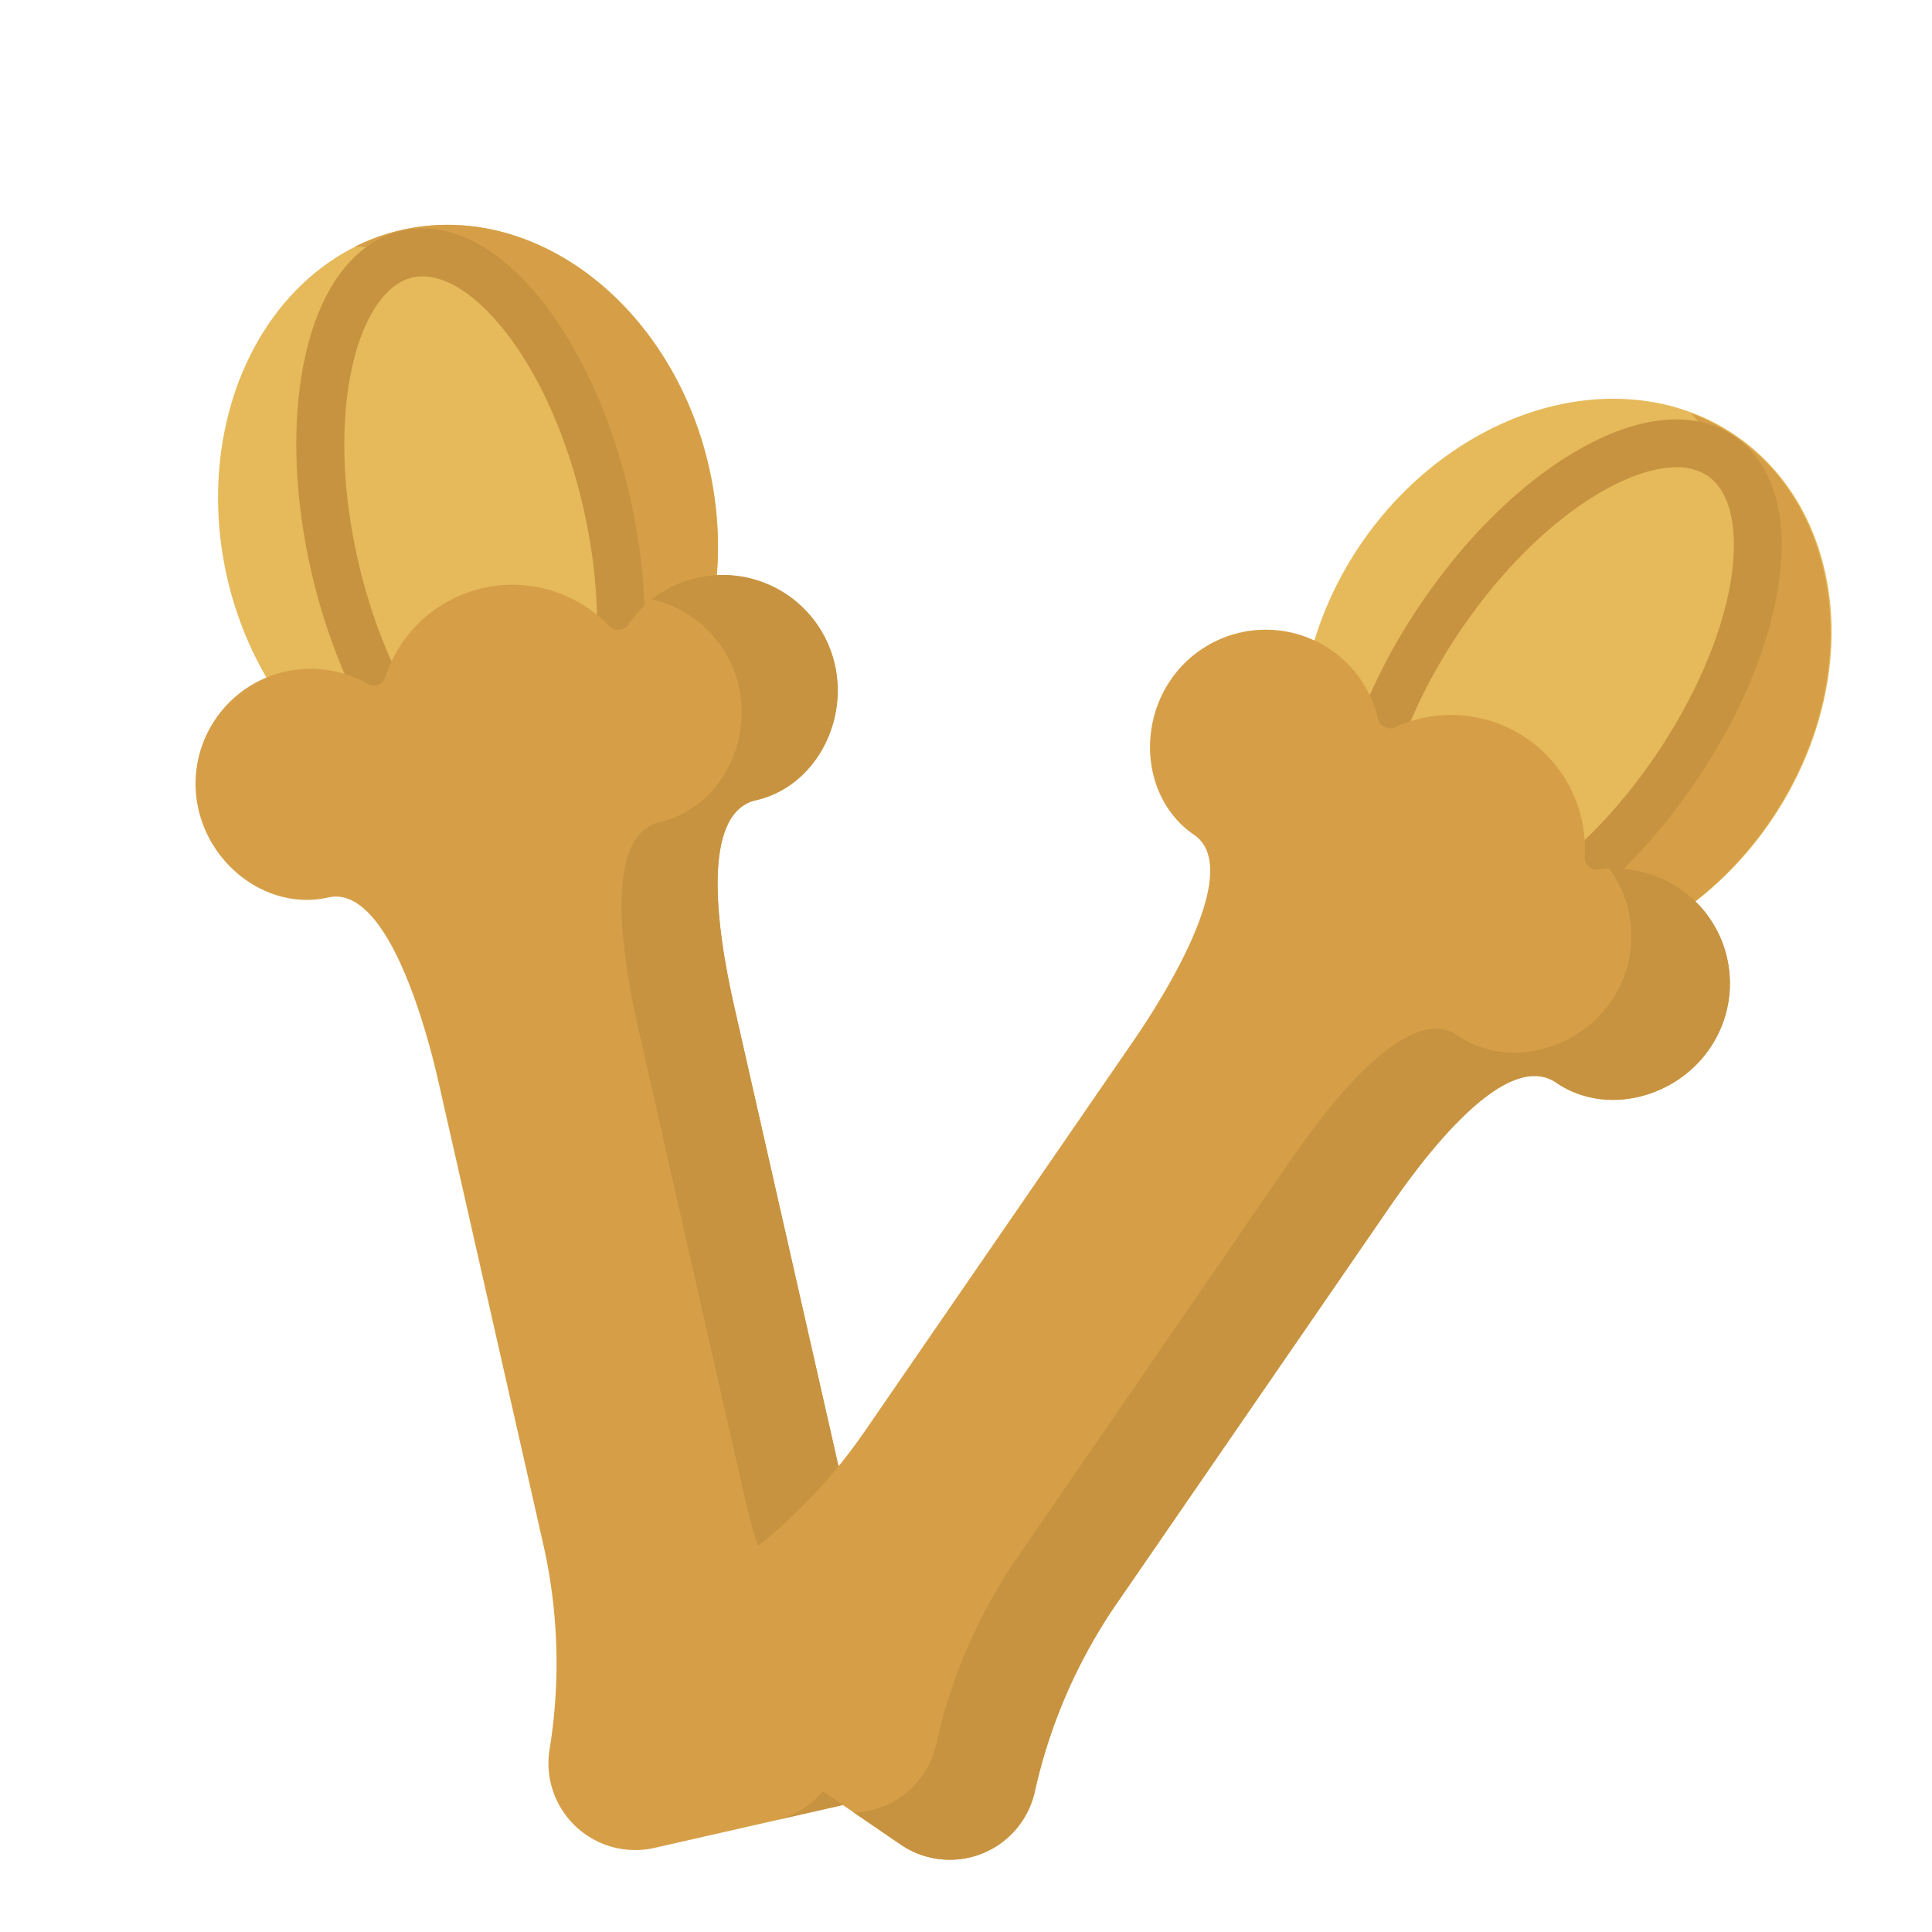
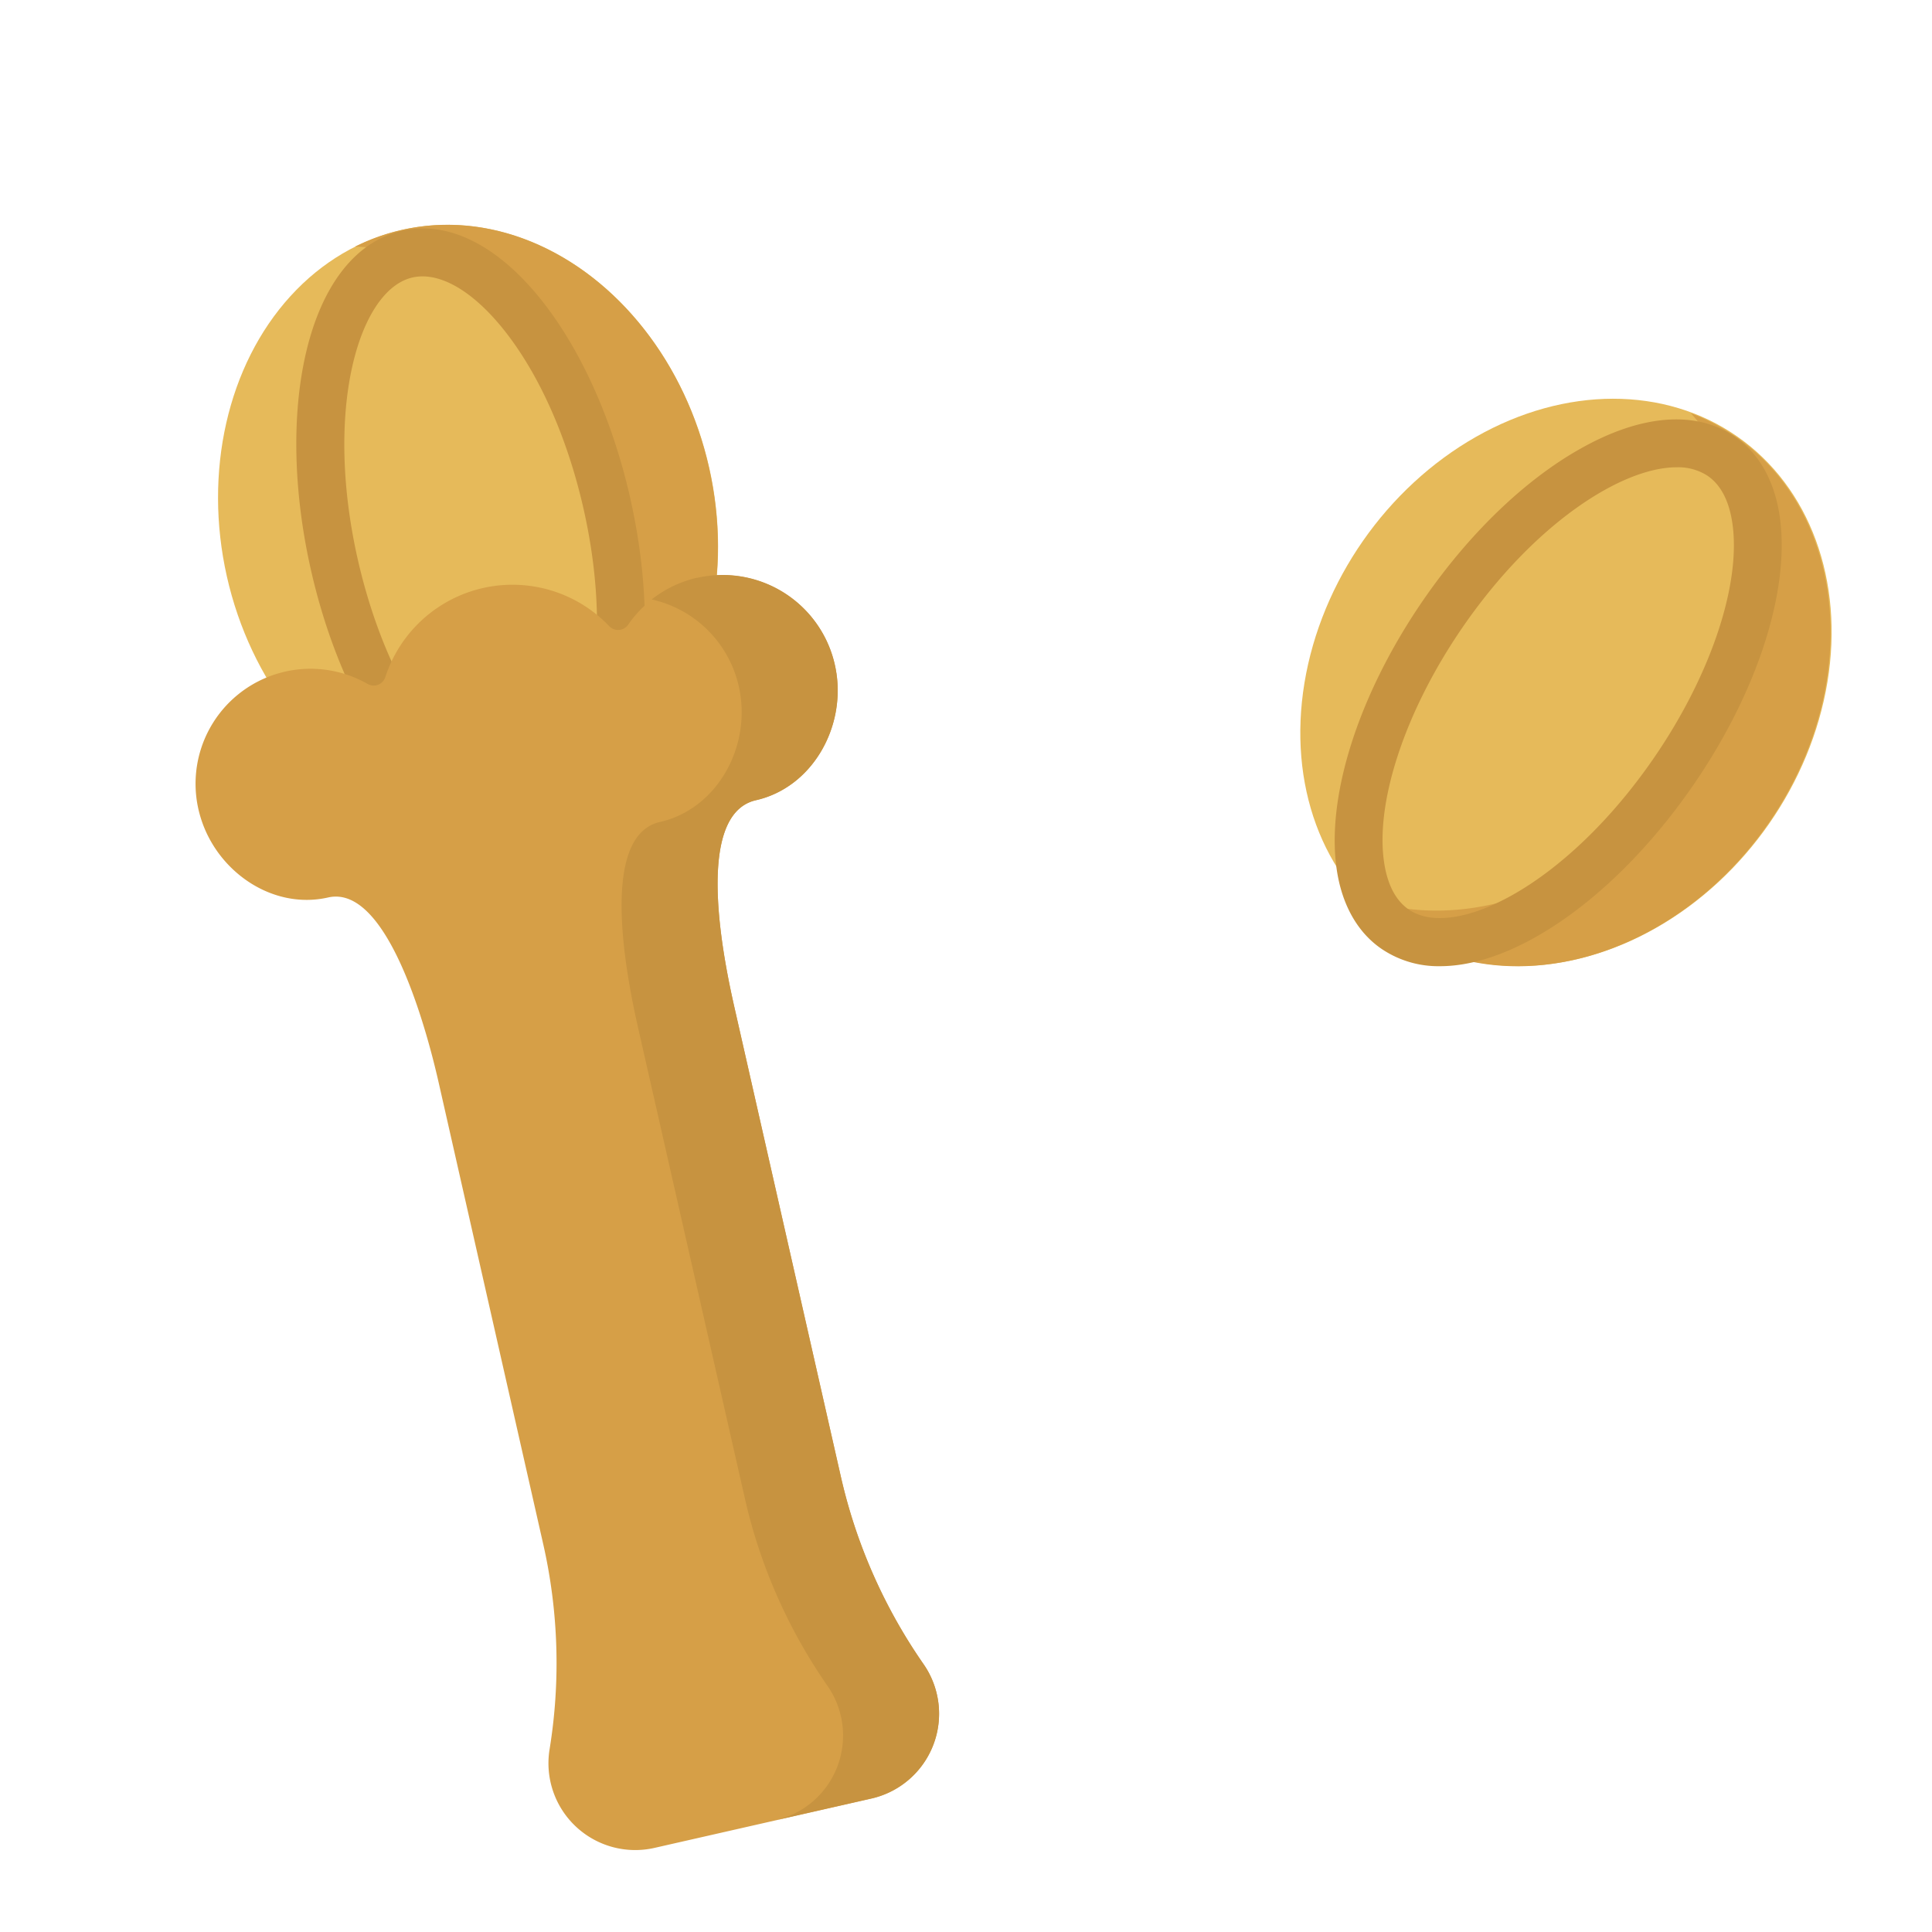
<svg xmlns="http://www.w3.org/2000/svg" viewBox="0 0 605 605">
  <ellipse cx="85.33" cy="93.11" rx="77.42" ry="93.83" transform="translate(42.86 91.44) rotate(-12.7)" fill="#e6ba5a" />
  <path d="M64.53,1.61A64.41,64.41,0,0,0,49.91,6.85c36.38.61,70.71,31.63,80.75,75.9s-7.53,87.09-40.08,103.38a64.42,64.42,0,0,0,15.44-1.6c41.67-9.48,66.17-58.11,54.71-108.62S106.2-7.87,64.53,1.61Z" transform="translate(61.25 70.4)" fill="#d69f47" />
  <path d="M136.09,85.5c-5.56-24.51-15.51-46.59-28-62.19C94.37,6.22,78.93-1.39,64.59,1.87s-25,16.81-30,38.14c-4.55,19.48-4,43.7,1.56,68.2s15.51,46.59,28,62.19c11.63,14.5,24.51,22.18,36.91,22.18a29.25,29.25,0,0,0,6.58-.74c14.34-3.26,25-16.8,30-38.14,4.55-19.48,4-43.7-1.56-68.2Zm-31.73,91.71c-8.32,1.9-18.69-4-28.46-16.19-11.11-13.86-20-33.79-25.09-56.13C40.07,57.54,51.2,20.3,67.91,16.5a13.83,13.83,0,0,1,3.15-.35c7.71,0,16.74,5.86,25.32,16.55,11.11,13.85,20,33.78,25.08,56.12C132.21,136.18,121.07,173.41,104.36,177.21Z" transform="translate(61.25 70.4)" fill="#c79340" />
  <path d="M200.66,140.3c2.68,17.59-7.85,35.92-25.18,39.86-20.83,4.74-8.79,55.89-6.24,67.1L202.06,392a168,168,0,0,0,25.83,58.66,27.22,27.22,0,0,1-16.22,42.15l-68,15.46a27.18,27.18,0,0,1-32.8-31,168.36,168.36,0,0,0-2-64.08L76.08,268.45c-2.55-11.21-14.95-62.27-34.58-57.81-17.33,3.94-34.73-8-39.91-25a36,36,0,0,1,52.28-41.86,3.84,3.84,0,0,0,5.55-2.16,41.86,41.86,0,0,1,70.09-15.95,3.84,3.84,0,0,0,5.94-.45,36,36,0,0,1,65.21,15.13Z" transform="translate(61.25 70.4)" fill="#d69f47" />
  <path d="M157.1,110.5a36,36,0,0,0-14.28,6.81,36,36,0,0,1,27.77,29.83c2.68,17.6-7.86,35.92-25.18,39.86-20.83,4.74-8.79,55.89-6.24,67.1L172,398.8a168,168,0,0,0,25.83,58.66,27.22,27.22,0,0,1-16.22,42.15l30.07-6.84a27.22,27.22,0,0,0,16.22-42.15A168,168,0,0,1,202.06,392l-32.82-144.7c-2.55-11.21-14.59-62.36,6.24-67.1,17.33-3.94,27.86-22.26,25.18-39.86a36,36,0,0,0-43.56-29.8Z" transform="translate(61.25 70.4)" fill="#c79340" />
  <ellipse cx="429.11" cy="143.26" rx="93.84" ry="77.49" transform="translate(127.51 483.85) rotate(-55.13)" fill="#e6ba5a" />
  <path d="M482,66.13A65.38,65.38,0,0,0,468.24,59c24.28,27.12,24.8,73.35-.94,110.74S398.13,223.23,364,210.39a64.51,64.51,0,0,0,11.68,10.25c35.3,24.16,87.71,9.15,117.07-33.52s24.56-96.83-10.74-121Z" transform="translate(61.25 70.4)" fill="#d69f47" />
  <path d="M495.73,89.3c-1.9-10.2-6.67-18.17-13.81-23-12.14-8.31-29.33-6.93-48.4,3.89C416.09,80,398.65,96.86,384.4,117.57c-20.77,30.19-31,63.22-26.74,86.22,1.9,10.19,6.67,18.16,13.8,23a31.7,31.7,0,0,0,18.27,5.37c9,0,19.29-3.1,30.14-9.26,17.42-9.87,34.86-26.72,49.12-47.43C489.76,145.33,500,112.29,495.73,89.3ZM456.63,167c-27.55,40-62.53,57.14-76.69,47.44-3.83-2.62-6.36-7.13-7.53-13.41-3.52-18.92,6-48.35,24.35-75,22.5-32.69,50-50.1,67-50.1a16.91,16.91,0,0,1,9.71,2.66c3.83,2.62,6.36,7.13,7.53,13.41C484.5,111,474.94,140.4,456.63,167Z" transform="translate(61.25 70.4)" fill="#c79340" />
-   <path d="M472.56,260.1c-11.12,13.9-31.76,18.6-46.44,8.56-17.64-12.08-47.07,31.45-53.59,40.93L288.41,431.81a167.86,167.86,0,0,0-25.58,58.75,27.26,27.26,0,0,1-42,16.68l-57.56-39.39a27.16,27.16,0,0,1,.5-45.1,168.24,168.24,0,0,0,45.76-44.93l84.12-122.23c6.52-9.47,35.64-53.21,19-64.59-14.68-10-17.7-30.93-8.7-46.28a36.08,36.08,0,0,1,66.33,10,3.85,3.85,0,0,0,5.36,2.61A41.92,41.92,0,0,1,435,197.93a3.83,3.83,0,0,0,4.36,4,36,36,0,0,1,33.2,58.12Z" transform="translate(61.25 70.4)" fill="#d69f47" />
-   <path d="M464.86,207.92a35.89,35.89,0,0,0-22.12-6.26,35.91,35.91,0,0,1-1.09,43.64c-11.12,13.9-31.76,18.6-46.43,8.56-17.65-12.08-47.08,31.45-53.6,40.93L257.51,417a167.57,167.57,0,0,0-25.59,58.74,27.24,27.24,0,0,1-25.82,21.42l14.7,10.06a27.26,27.26,0,0,0,42-16.68,167.86,167.86,0,0,1,25.58-58.75l84.12-122.23c6.52-9.47,36-53,53.59-40.92,14.68,10,35.32,5.34,46.44-8.56a35.91,35.91,0,0,0-7.7-52.18Z" transform="translate(61.25 70.4)" fill="#c79340" />
</svg>